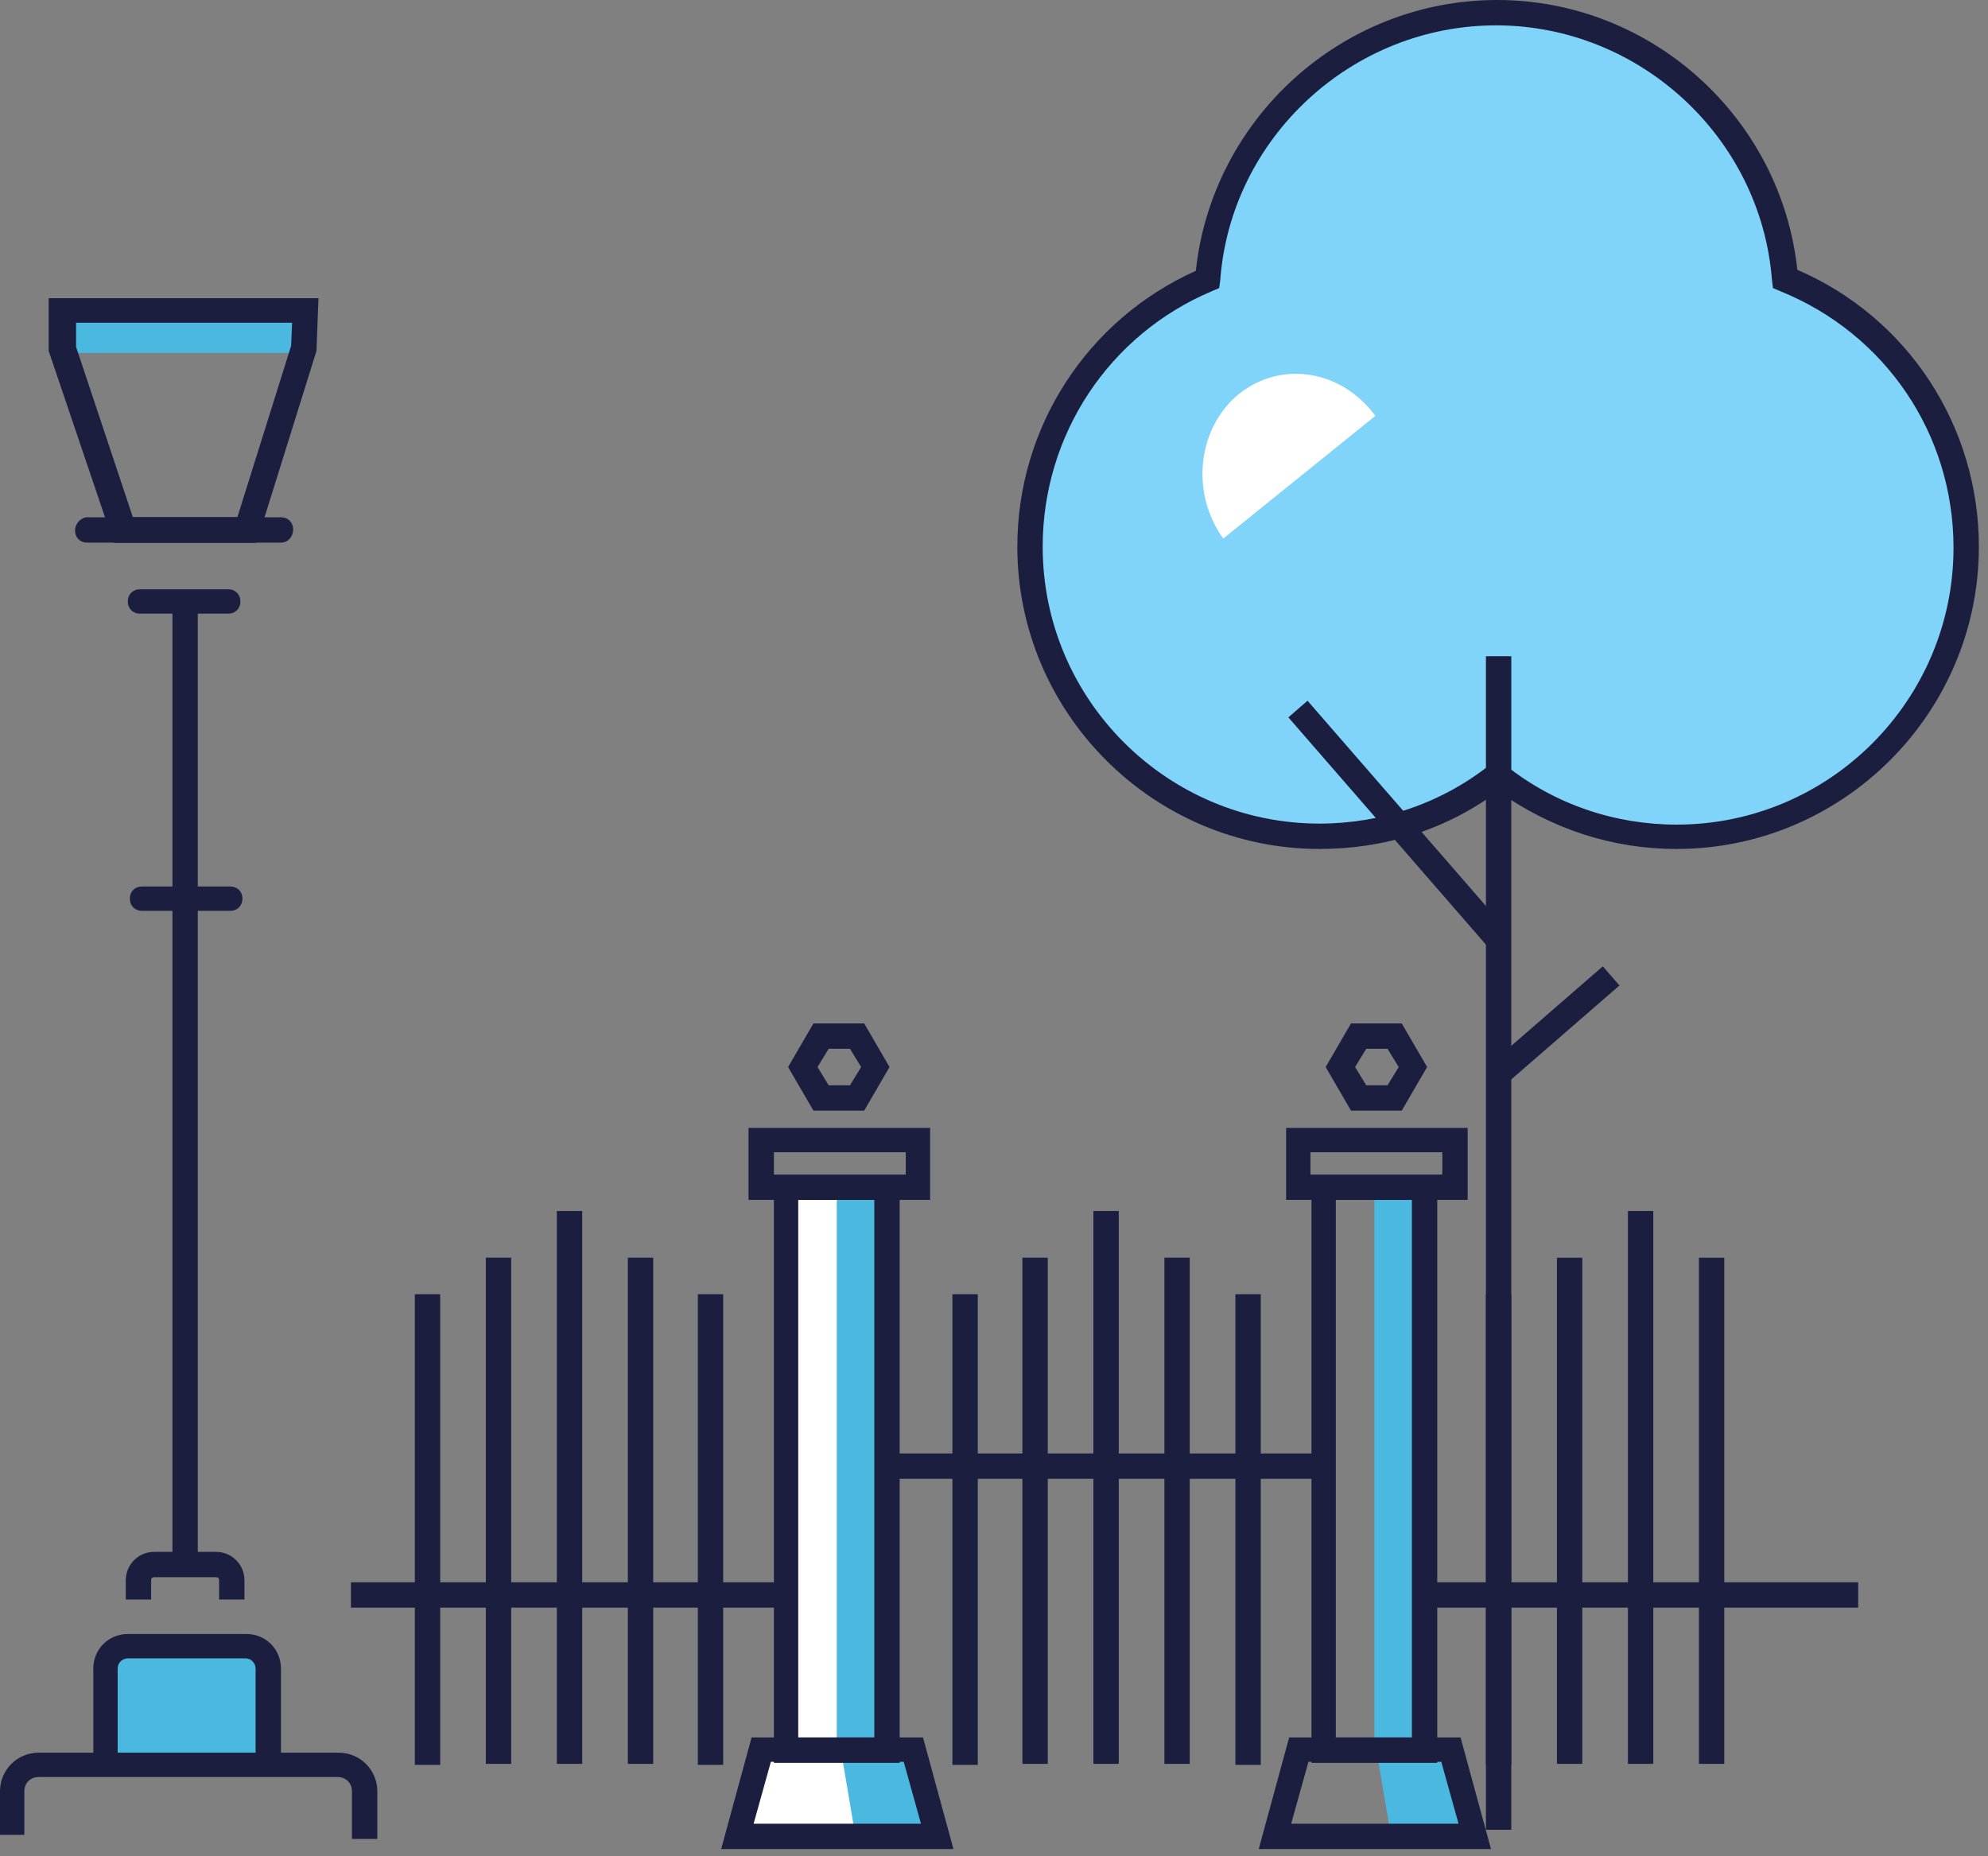
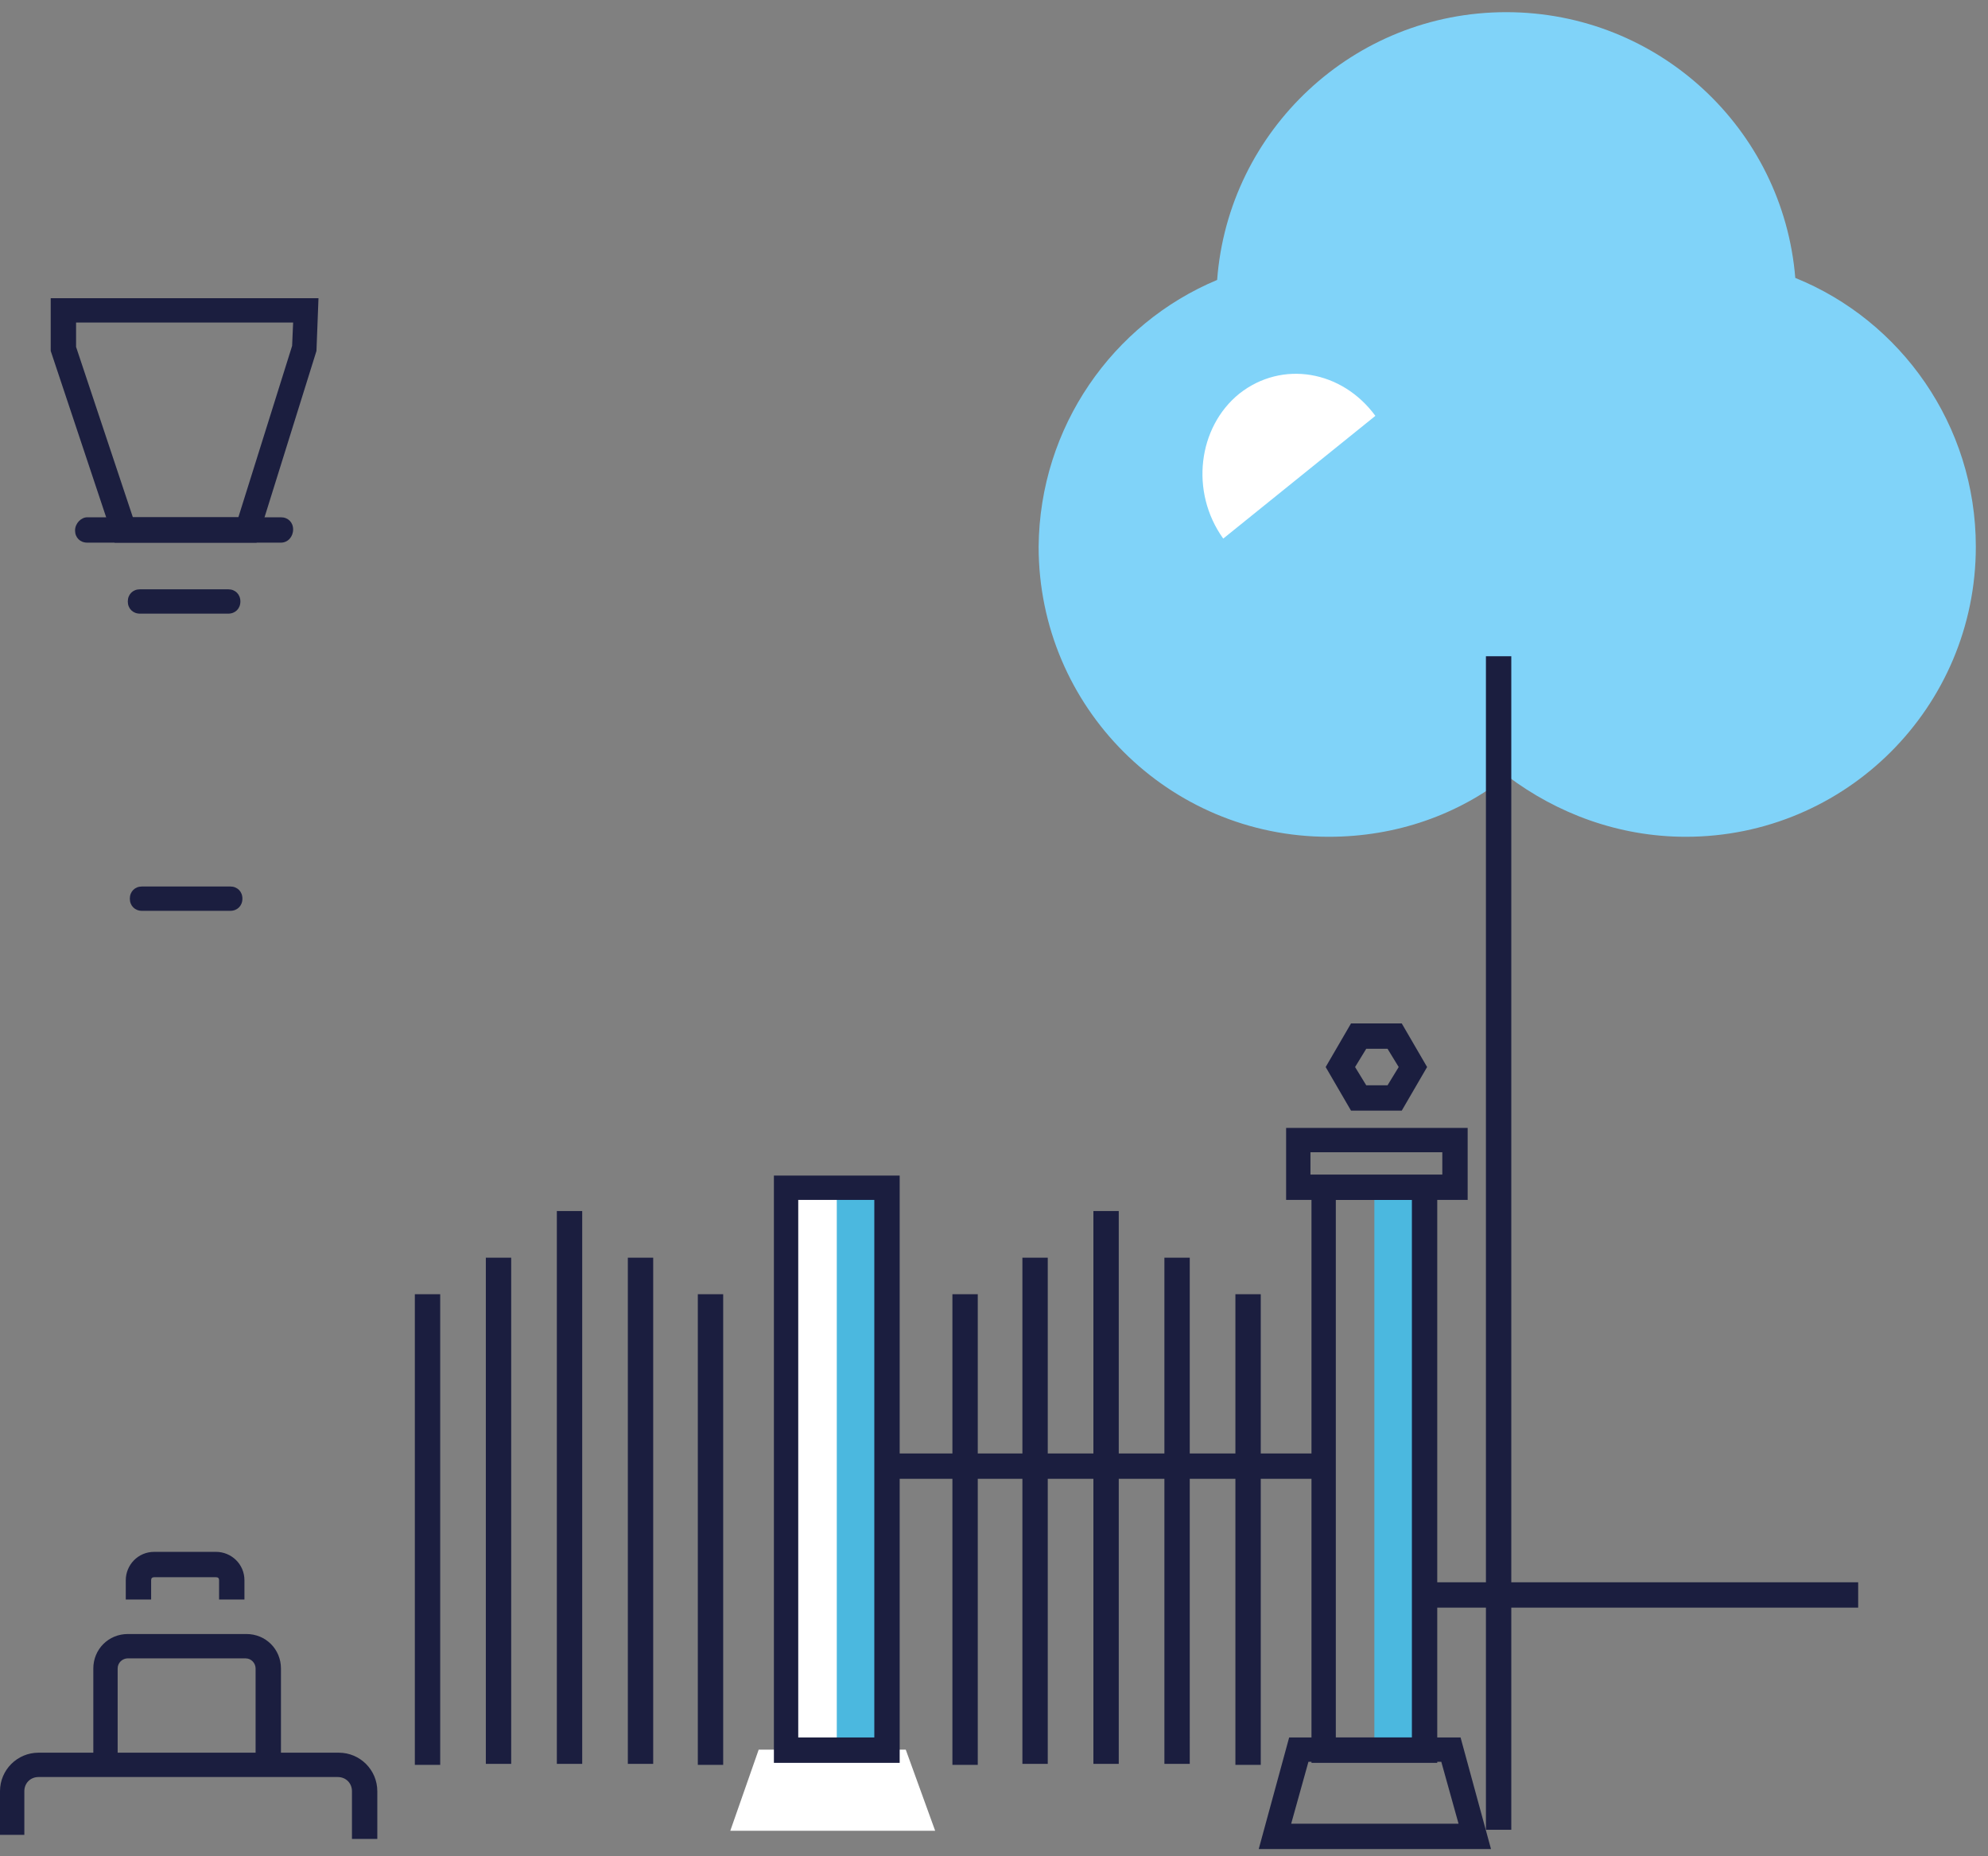
<svg xmlns="http://www.w3.org/2000/svg" width="196" height="183" viewBox="0 0 196 183" fill="none">
  <rect x="0" y="0" width="196" height="183" fill="#808080" stroke="none" />
  <g clip-path="url(#clip0)">
    <path d="M120 27.6c1.1-14.7 13.4-26.4 28.5-26.4 15 0 27.3 11.5 28.5 26.2 10.4 4.2 17.8 14.5 17.8 26.5 0 15.8-12.8 28.6-28.6 28.6-6.6 0-12.7-2.3-17.6-6-4.8 3.8-10.9 6-17.6 6-15.8 0-28.6-12.8-28.6-28.6.1-11.8 7.3-22 17.6-26.3z" fill="#80D3F9" />
    <path d="M122.2 38.8c-4.1 3.3-4.9 9.7-1.6 14.3l15-12.1c-3.3-4.5-9.2-5.5-13.4-2.2zM72 180.5h20.2l-2.9-8H74.8l-2.8 8z" fill="#fff" />
    <path d="M77.632 172.518h8.9v-55.5h-8.9v55.5z" fill="#fff" />
-     <path d="M72 180.5h20.2l-2.9-8H74.8l-2.8 8z" fill="#fff" />
    <path d="M140.4 117.1h-4.9v55.5h4.9v-55.5zm-53 0h-4.9v55.5h4.9v-55.5z" fill="#4BB8DF" />
-     <path d="M137.1 180.8h7.7l-1.8-8.3h-7.3l1.4 8.3zm-52.8 0H92l-1.8-8.3h-7.3l1.4 8.3zm-57.8-6.6H10.6v-9.6c0-.9 1-1.7 2.3-1.7h11.2c1.3 0 2.3.8 2.3 1.7v9.6h.1zm2.9-143.6H6.9v4.2h22.5v-4.2z" fill="#4BB8DF" />
    <path d="M149 64.7h-2.5v115.7h2.5V64.7z" fill="#1B1E3F" />
-     <path d="M128.91 69.086l-1.887 1.64 19.746 22.716 1.887-1.64-19.746-22.716zm29.114 26.186l-11.098 9.638 1.639 1.888 11.099-9.639-1.64-1.887z" fill="#1B1E3F" />
-     <path d="M165.3 83.7c-6.4 0-12.4-2-17.6-5.7-5.1 3.8-11.2 5.7-17.6 5.7-16.4 0-29.8-13.4-29.8-29.8 0-11.8 6.9-22.4 17.6-27.2 1.6-15 14.4-26.7 29.7-26.7 15.2 0 28 11.6 29.6 26.6 10.9 4.7 17.9 15.4 17.9 27.3 0 16.4-13.4 29.8-29.8 29.8zm-17.6-8.8l.8.6c4.8 3.8 10.7 5.8 16.8 5.8 15.1 0 27.3-12.3 27.3-27.3 0-11.2-6.7-21.1-17.1-25.3l-.7-.3-.1-.8c-1.1-14.1-13.1-25.1-27.2-25.1-14.2 0-26.2 11.1-27.2 25.2l-.1.7-.7.3c-10.2 4.3-16.7 14.2-16.7 25.2 0 15.1 12.3 27.3 27.3 27.3 6.1 0 12-2 16.8-5.8l.8-.5zM25.2 53.5h-14L4.8 34.6v-5.2h26.4l-.2 5.2-5.8 18.9zM13 51h10.4l5.3-16.9.1-2.3H7.3v2.4L13 51zm6.5 8.5H17v93.8h2.5V59.5z" fill="#1B1E3F" />
    <path d="M24.1 157.7h-2.5v-1.9c0-.2-.1-.3-.3-.3h-6.1c-.2 0-.3.1-.3.3v1.9h-2.5v-1.9c0-1.5 1.2-2.8 2.8-2.8h6.1c1.5 0 2.8 1.2 2.8 2.8v1.9zm3.6 15.8h-2.5v-9c0-.5-.4-1-1-1H12.6c-.5 0-1 .4-1 1v9H9.2v-9c0-1.9 1.5-3.4 3.4-3.4h11.7c1.9 0 3.4 1.5 3.4 3.4v9z" fill="#1B1E3F" />
    <path d="M37.2 181.3h-2.5v-4.7c0-.8-.6-1.4-1.4-1.4H3.8c-.8 0-1.4.6-1.4 1.4v4.3H0v-4.3c0-2.1 1.7-3.8 3.8-3.8h29.6c2.1 0 3.8 1.7 3.8 3.8v4.7zM25.3 53.5h-14L5 34.6v-5.2h26.4l-.2 5.2-5.9 18.9zM13.1 51h10.4l5.3-16.9.1-2.3H7.5v2.4L13.1 51zm9.6 38.8H14c-.7 0-1.2-.5-1.2-1.2s.5-1.2 1.2-1.2h8.7c.7 0 1.2.5 1.2 1.2s-.5 1.2-1.2 1.2zm-.2-29.3h-8.7c-.7 0-1.2-.5-1.2-1.2s.5-1.2 1.2-1.2h8.7c.7 0 1.2.5 1.2 1.2s-.5 1.2-1.2 1.2z" fill="#1B1E3F" />
    <path d="M27.7 53.5H8.6c-.7 0-1.2-.5-1.2-1.2S8 51 8.6 51h19.1c.7 0 1.2.5 1.2 1.2s-.5 1.3-1.2 1.3zm96.6 74.1h-2.5V174h2.5v-46.4zm-7-3.6h-2.5v49.9h2.5V124zm-7-4.6h-2.5v54.5h2.5v-54.5zm-7 4.6h-2.5v49.9h2.5V124zm-6.9 3.6h-2.5V174h2.5v-46.4zm-25.1 0h-2.5V174h2.5v-46.4zm-6.9-3.6h-2.5v49.9h2.5V124zm-7-4.6h-2.5v54.5h2.5v-54.5zm-7 4.6h-2.5v49.9h2.5V124zm-7 3.6h-2.5V174h2.5v-46.4zm98.3 46.2h-12.4v-57.9h12.4v57.9zm-10-2.5h7.5v-53h-7.5v53z" fill="#1B1E3F" />
    <path d="M147 182.3h-22.9l3-11H144l3 11zm-19.7-2.5h16.5l-1.7-6.1H129l-1.7 6.1zm17.4-61.5h-17.9v-7.1h17.9v7.1zm-15.5-2.5h13v-2.2h-13v2.2zm9-6.3h-5l-2.5-4.3 2.5-4.3h5l2.5 4.3-2.5 4.3zm-3.5-2.5h2.1l1.1-1.8-1.1-1.8h-2.1l-1.1 1.8 1.1 1.8zm-46 66.8H76.3v-57.9h12.4v57.9zm-10-2.5h7.5v-53h-7.5v53z" fill="#1B1E3F" />
-     <path d="M94 182.3H71.1l3-11H91l3 11zm-19.7-2.5h16.5l-1.7-6.1H76l-1.7 6.1zm17.4-61.5H73.8v-7.1h17.9v7.1zm-15.4-2.5h13v-2.2h-13v2.2zm8.9-6.3h-5l-2.5-4.3 2.5-4.3h5l2.5 4.3-2.5 4.3zm-3.5-2.5h2.1l1.1-1.8-1.1-1.8h-2.1l-1.1 1.8 1.1 1.8zm-4.2 49H34.6v2.5h42.9V156zm92.5-32h-2.5v49.9h2.5V124zm-7-4.6h-2.5v54.5h2.5v-54.5zm-7 4.6h-2.5v49.9h2.5V124zm-7 3.6h-2.5V174h2.5v-46.4z" fill="#1B1E3F" />
    <path d="M183.2 156h-42.9v2.5h42.9V156zm-53.3-12.7H87v2.5h42.9v-2.5z" fill="#1B1E3F" />
  </g>
  <defs>
    <clipPath id="clip0">
      <path fill="#fff" d="M0 0h195.1v182.3H0z" />
    </clipPath>
  </defs>
</svg>